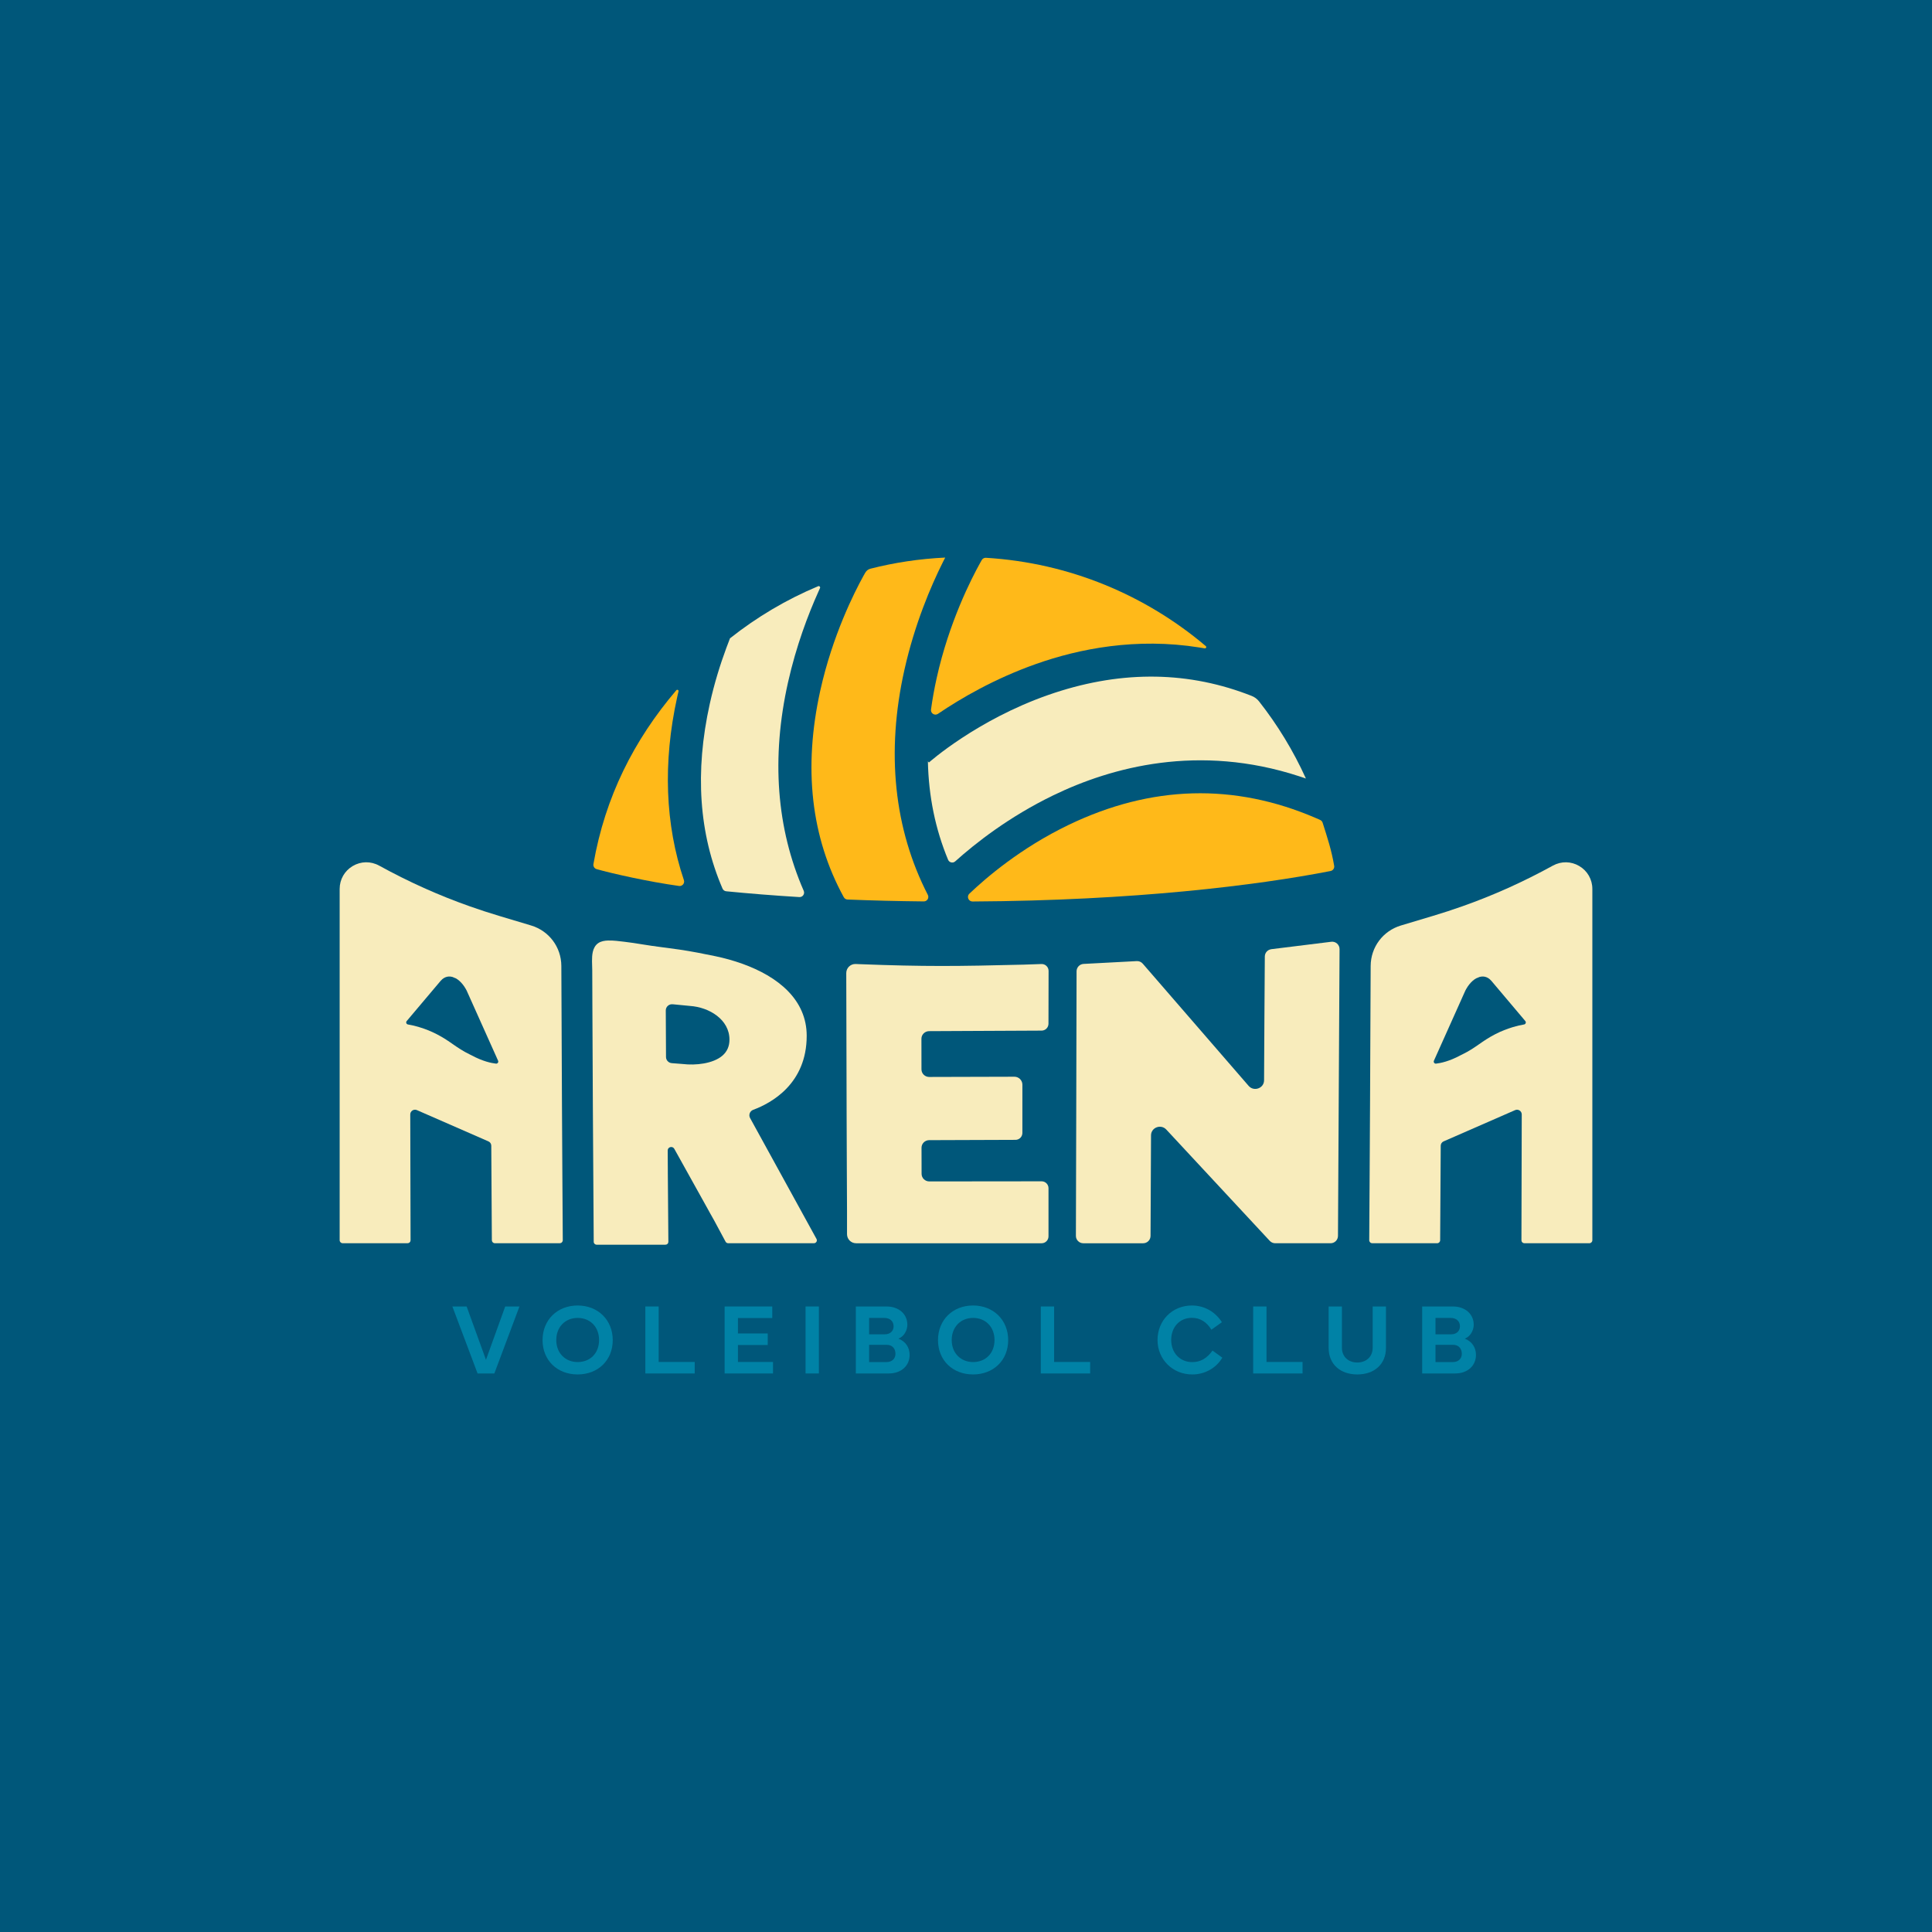
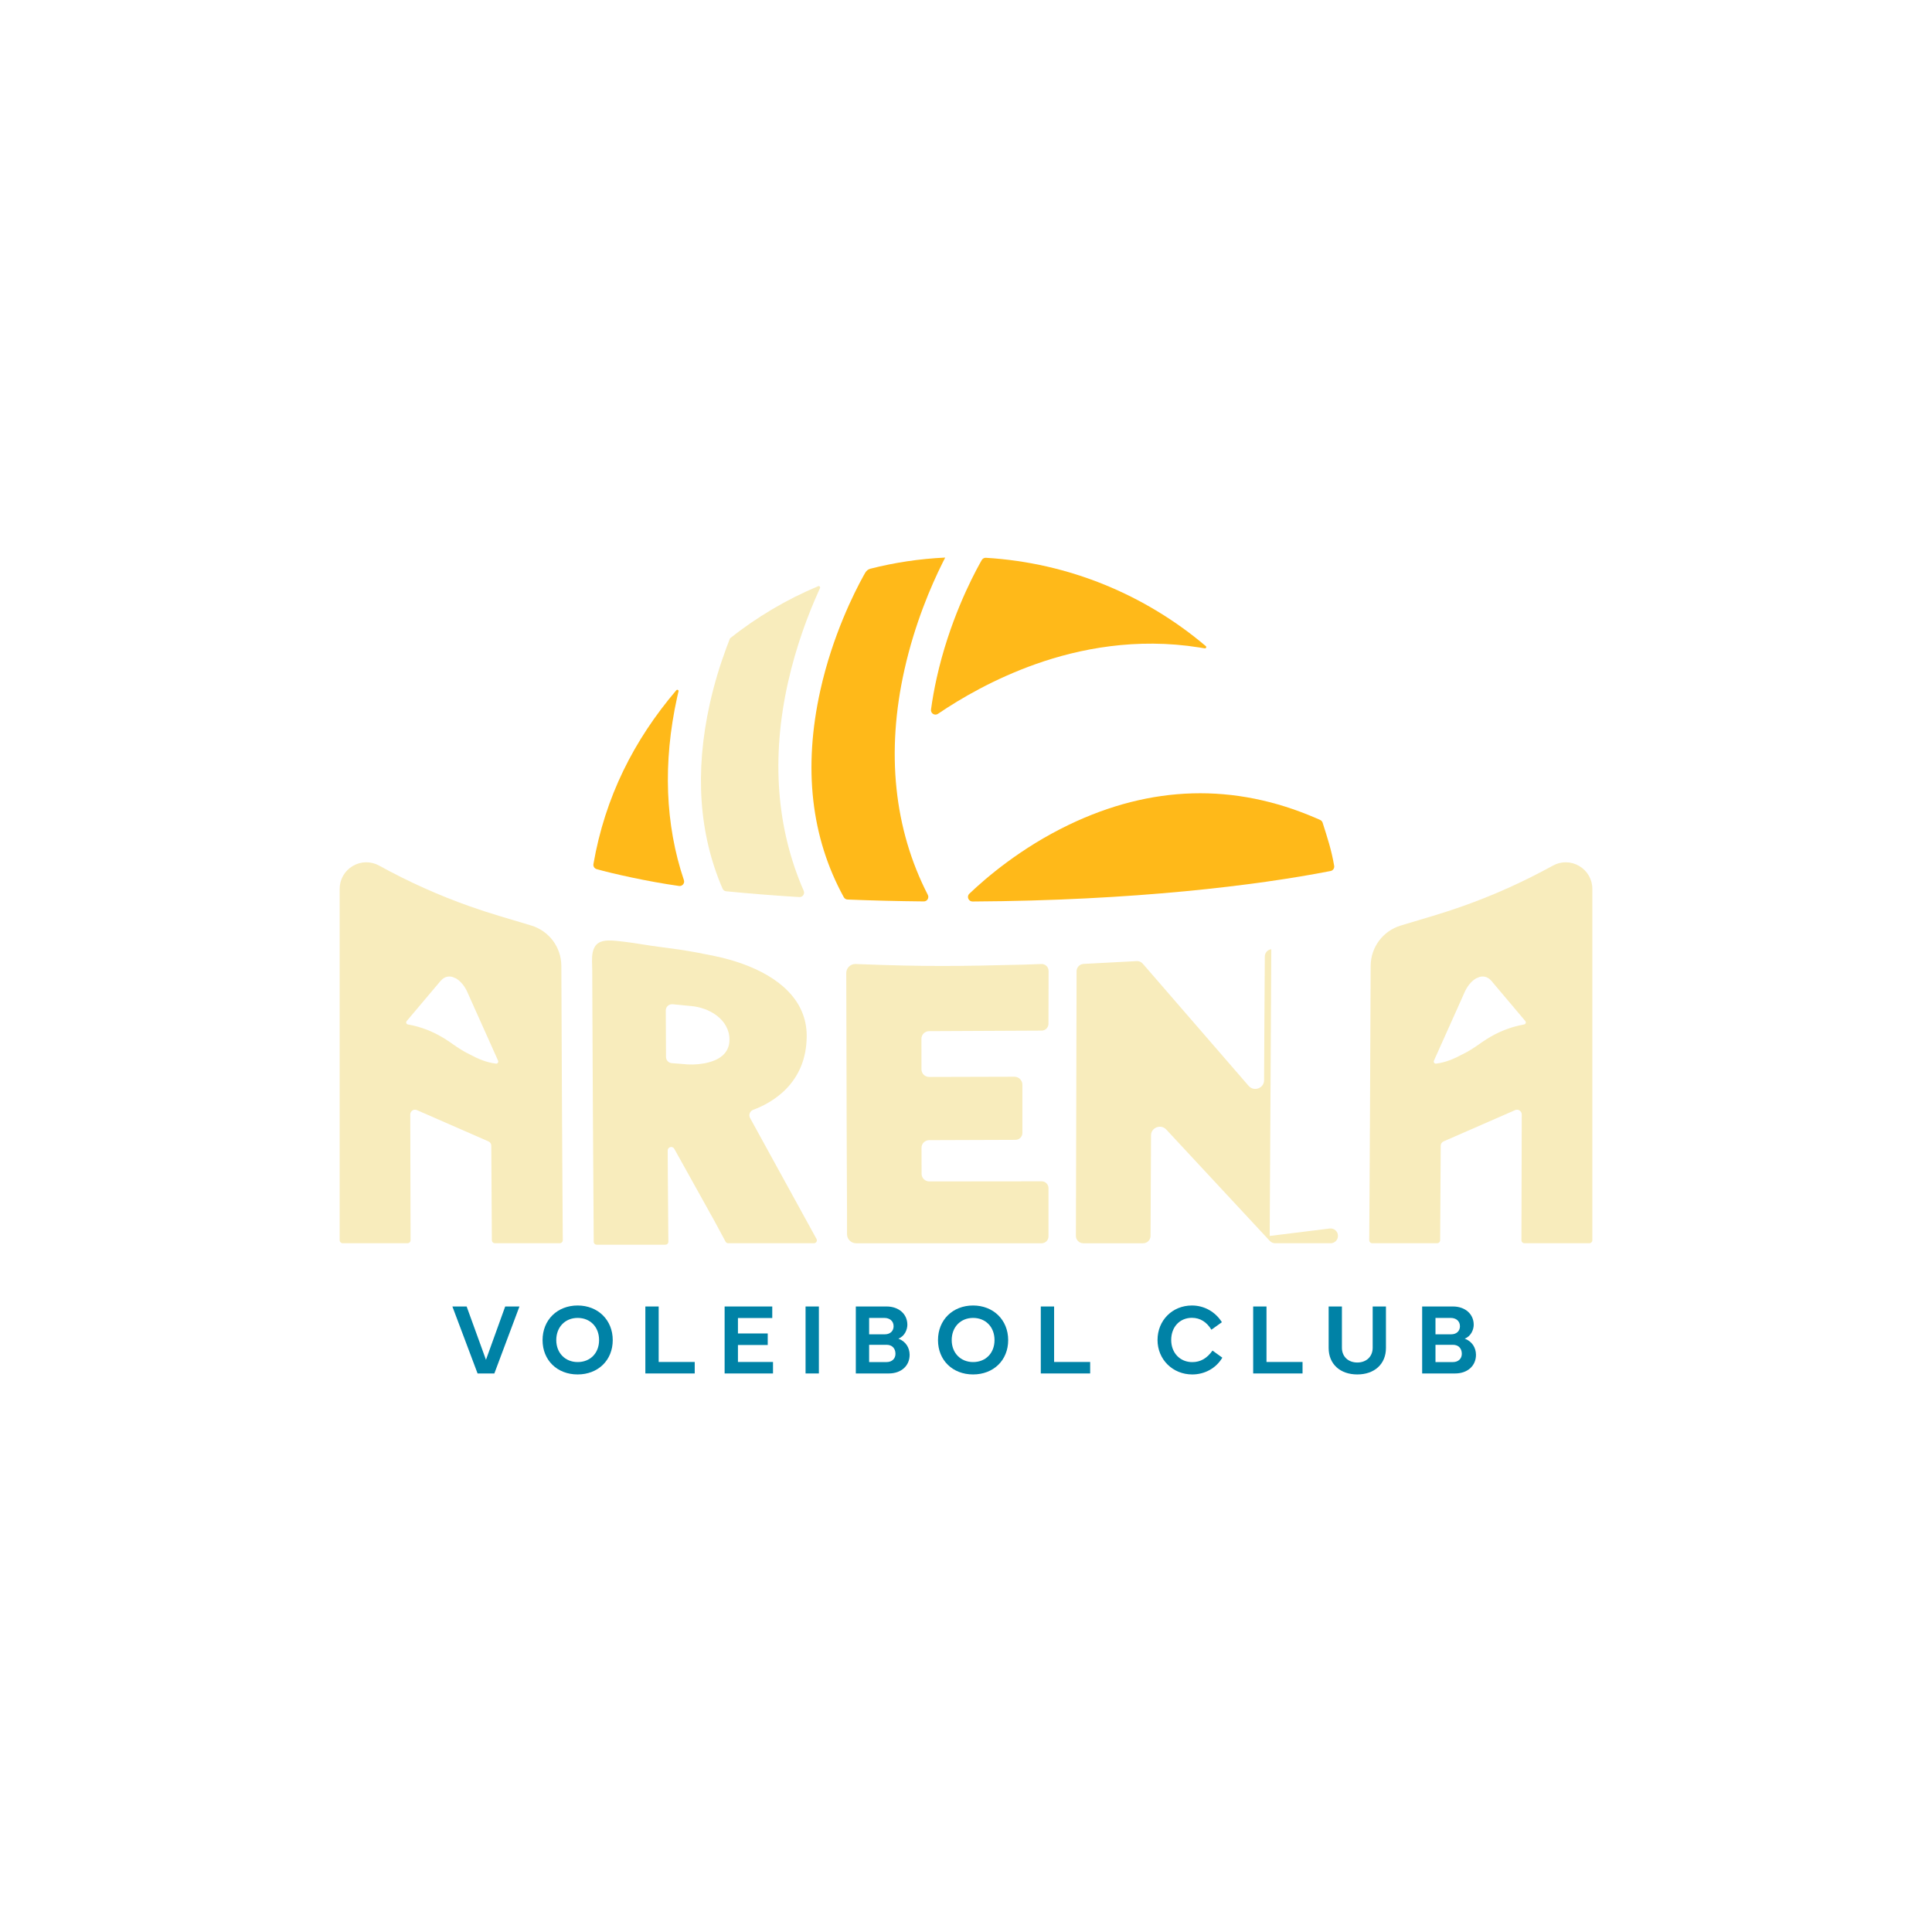
<svg xmlns="http://www.w3.org/2000/svg" id="Capa_1" data-name="Capa 1" viewBox="0 0 2160 2160">
  <defs>
    <style>
      .cls-1 {
        fill: #0082a6;
      }

      .cls-2 {
        fill: #ffb919;
      }

      .cls-3 {
        fill: #00577a;
      }

      .cls-4 {
        fill: #f8ecbc;
      }
    </style>
  </defs>
-   <rect class="cls-3" x="0" y="0" width="2160" height="2160" />
  <g>
    <g>
      <path class="cls-1" d="M505.78,1460.67h15.93l21.61,59.6,21.5-59.6h15.93l-28.06,74.87h-18.75l-28.17-74.87Z" />
      <path class="cls-1" d="M606.59,1498.27c0-22.66,16.54-38.71,39.2-38.71s39.26,16.1,39.26,38.71-16.49,38.37-39.26,38.37-39.2-15.77-39.2-38.37ZM645.85,1522.8c14,0,23.93-9.92,23.93-24.59s-9.92-24.76-23.93-24.76-23.93,10.2-23.93,24.76,10.09,24.59,23.93,24.59Z" />
      <path class="cls-1" d="M776.71,1535.54h-55.19v-74.87h14.89v62.03h40.3v12.85Z" />
      <path class="cls-1" d="M810.14,1460.67h53.26v12.9h-38.37v17.26h33.3v12.9h-33.3v18.97h39.2v12.85h-54.09v-74.87Z" />
      <path class="cls-1" d="M915.52,1535.54h-14.89v-74.87h14.89v74.87Z" />
      <path class="cls-1" d="M956.82,1460.67h34.46c13.45,0,23.16,8.32,23.16,20.45,0,5.02-2.76,12.74-10.03,15.49,8.33,3.14,12.57,10.26,12.57,18.14,0,12.24-9.43,20.79-23.27,20.79h-36.89v-74.87ZM971.7,1473.46v18.31h17.59c6.12,0,9.76-3.86,9.76-8.99,0-5.9-4.41-9.32-10.31-9.32h-17.04ZM971.7,1503.51v19.3h19.57c5.95,0,9.87-3.8,9.87-9.21,0-6.18-3.86-10.09-9.87-10.09h-19.57Z" />
      <path class="cls-1" d="M1048.69,1498.27c0-22.66,16.54-38.71,39.2-38.71s39.26,16.1,39.26,38.71-16.49,38.37-39.26,38.37-39.2-15.77-39.2-38.37ZM1087.95,1522.8c14,0,23.93-9.92,23.93-24.59s-9.92-24.76-23.93-24.76-23.93,10.2-23.93,24.76,10.09,24.59,23.93,24.59Z" />
      <path class="cls-1" d="M1218.81,1535.54h-55.19v-74.87h14.89v62.03h40.3v12.85Z" />
      <path class="cls-1" d="M1294.14,1498.1c0-21.89,16.54-38.54,38.43-38.54,13.78,0,26.19,7,33.52,18.69l-11.74,8.38c-5.02-8.27-12.24-13.29-21.78-13.29-13.62,0-23.16,10.26-23.16,24.76s9.92,24.76,23.54,24.76c9.21,0,16.43-4.19,22.66-12.9l10.97,7.94c-7.22,12.13-20.07,18.75-33.63,18.75-21.78,0-38.82-16.65-38.82-38.54Z" />
      <path class="cls-1" d="M1456.26,1535.54h-55.19v-74.87h14.89v62.03h40.3v12.85Z" />
      <path class="cls-1" d="M1485.45,1507.09v-46.42h14.83v46.09c0,10.14,7.28,16.54,17.2,16.54s17.2-6.4,17.2-16.54v-46.09h14.83v46.42c0,17.97-12.85,29.55-32.03,29.55s-32.03-11.58-32.03-29.55Z" />
      <path class="cls-1" d="M1590.01,1460.67h34.46c13.45,0,23.16,8.32,23.16,20.45,0,5.02-2.76,12.74-10.04,15.49,8.33,3.14,12.57,10.26,12.57,18.14,0,12.24-9.43,20.79-23.27,20.79h-36.89v-74.87ZM1604.89,1473.46v18.31h17.59c6.12,0,9.76-3.86,9.76-8.99,0-5.9-4.41-9.32-10.31-9.32h-17.04ZM1604.89,1503.51v19.3h19.57c5.95,0,9.87-3.8,9.87-9.21,0-6.18-3.86-10.09-9.87-10.09h-19.57Z" />
    </g>
    <path class="cls-4" d="M914.74,655.39c1.32-.55,2.61.79,2.06,2.11,0,.01-.01.03-.02.04h-.04c-.58,1.32-1.2,2.68-1.78,4.02-11.5,25.58-24.74,60.42-33.88,101.02-19.03,84.68-12.9,164.01,17.49,233.33,1.51,3.44-1.14,7.26-4.9,7.03-28.84-1.76-56.08-3.95-81.76-6.48-1.81-.18-3.39-1.32-4.11-2.99-26.36-61.1-31.17-130.39-14.22-206.76,5.08-22.9,11.66-43.92,18.46-62.28.7-1.98,1.42-3.88,2.2-5.78.62-1.68,1.28-3.36,1.9-5.02h.04c29.86-23.68,62.94-43.36,98.56-58.25Z" />
    <path class="cls-2" d="M1056.74,623.36c-.48.94-.98,1.94-1.46,2.96h-.04c-.48.98-.98,1.96-1.5,3-12.8,25.7-31.02,67.94-42.56,119.44-20.74,92.28-11.63,178.18,26.13,251.69,1.73,3.37-.71,7.38-4.5,7.34-29.73-.29-58.13-1.02-85.25-2.11-1.76-.07-3.35-1.05-4.2-2.59-36.65-66.88-45.47-144.48-26.23-231.24,13.62-61.3,37.96-109.5,48.2-127.98.78-1.34,1.44-2.56,2.02-3.58h.04s.02-.03.03-.05c1.2-2.19,3.26-3.79,5.68-4.41,26.95-6.88,54.95-11.11,83.63-12.46Z" />
    <path class="cls-2" d="M1040.89,793.23c-.59,4.31,4.18,7.29,7.78,4.84,25.25-17.15,62.98-39.23,109.48-55.68,48.42-17.12,112.05-29.77,182.75-18.51,1.97.29,3.99.62,5.96.99.02,0,.04,0,.05,0,1.44.24,2.3-1.56,1.19-2.51-67.22-56.93-152.47-93.13-245.84-98.74-1.91-.11-3.71.88-4.65,2.54l-.06.1c-.48.84-1.02,1.79-1.61,2.85-9.95,17.81-34.89,66.56-48.71,128.88-2.65,11.92-4.76,23.66-6.34,35.22Z" />
-     <path class="cls-4" d="M1171.76,777.06c-79.54,27.83-132.68,74.93-133.19,75.41l-1.17-1.28c.83,39.09,8.34,75.83,22.58,110.05,1.32,3.18,5.4,4.09,7.96,1.79,22.5-20.23,60.13-49.85,109.56-73.8,65.46-31.71,162.74-58.04,274.98-21.36,1.28.4,2.6.8,3.88,1.28,1.21.37,2.41.8,3.66,1.24-14-30.89-31.61-59.8-52.37-86.2-2.18-2.77-5.06-4.93-8.36-6.19-.02,0-.03-.01-.05-.02-1.97-.8-3.99-1.54-5.96-2.27-70.14-26.07-144.35-25.67-221.51,1.35Z" />
    <path class="cls-2" d="M1487.65,973.79c-82.03,16.04-219.85,33.11-400.34,34.09-1.73,0-3.36-.86-4.28-2.33-.01-.02-.02-.04-.04-.06-1.27-2.02-.97-4.66.76-6.31,18.41-17.6,57.58-51.29,111.15-77.01,92.24-44.36,185.02-46.9,276.08-7.64,1.2.54,2.42,1.06,3.62,1.56.48.24.97.46,1.46.69,1.28.58,2.24,1.71,2.66,3.04,5.5,17.37,9.84,30.33,12.9,48.17.46,2.69-1.3,5.27-3.97,5.79Z" />
    <path class="cls-2" d="M759.17,990.52c-34.39-4.78-75.1-13.97-92.13-18.82-2.46-.7-4.01-3.15-3.57-5.67,13.01-74.97,45.31-138.72,92.67-194.34.96-1.12,2.76-.23,2.46,1.21,0,.02,0,.04-.01.06-.38,1.5-.74,3-1.06,4.5-.16.7-.3,1.36-.44,2.04t-.04.08c-16.08,73.17-13.37,142.29,7.55,204.38,1.19,3.53-1.73,7.07-5.42,6.56Z" />
    <path class="cls-4" d="M838.6,1249.96c-1.91-3.48-.23-7.8,3.54-9.2,20.22-7.5,59.76-29.05,59.76-82.71,0-40.36-31.96-66.27-72.26-80.65-9.51-3.41-19.46-6.18-29.59-8.3-13.37-2.8-26.9-5.46-40.48-7.46-13.67-2.01-27.42-3.47-41.05-5.76-6.89-1.14-13.79-2.19-20.73-3.01-5.91-.7-11.96-1.53-17.93-1.36-3.82.11-7.84.74-11.04,2.92-3.29,2.24-5.25,6.01-6.09,9.86-1.45,6.65-.6,14.04-.59,20.81.01,6.38.03,12.77.07,19.15v.14c.04,6.61.07,13.3.07,20.09.18,36.77.37,75.69.55,114.65.33,64.69.62,94.5.95,149.24,0,1.8,1.5,3.23,3.33,3.23h76.8c.88,0,1.76-.32,2.38-.97.62-.61.95-1.44.95-2.3-.15-28.82-.4-40.99-.62-77.51v-4.31c0-1.69-.04-3.38-.04-5.03-.03-5.45-.06-10.58-.08-15.26-.02-3.99,5.4-5.35,7.35-1.85l36.17,65.01,4.64,8.41.07.07,3.88,6.94,12.62,23.47c.59,1.04,1.72,1.69,2.93,1.69h95.78c1.17,0,2.23-.61,2.85-1.58.59-1.01.62-2.23.07-3.23l-74.27-135.2ZM771.63,1124.67c21.25,1.47,43.89,15.13,43.92,37.59.04,7.33-2.6,13.37-7.79,17.9-10.35,8.99-29.84,11.21-44.76,9.38-4.82-.37-8.28-.64-11.91-.92-3.64-.29-6.46-3.27-6.48-6.86l-.26-52.08c-.02-4.12,3.61-7.35,7.78-6.91,6.1.63,11.52,1.16,19.5,1.9Z" />
    <path class="cls-4" d="M1144.1,1078.48c-72.81,1.83-110.32,2.3-183.06-.54l-4.35-.18c-5.77-.23-10.57,4.38-10.56,10.16.08,29.41.29,112.51.41,160.66.15,61.53.29,53.84.44,105.24v26.01c0,5.6,4.54,10.15,10.15,10.15h207.41c4.25,0,7.7-3.45,7.7-7.7v-53.87c0-4.26-3.45-7.71-7.71-7.7l-125.54.13c-4.76,0-8.63-3.78-8.64-8.47l-.07-29.17c-.01-4.68,3.84-8.49,8.6-8.5l96.48-.34c4.24-.01,7.67-3.45,7.68-7.69,0-13.15.02-39.96.01-53.95,0-4.95-4.02-8.94-8.96-8.93l-95.19.26c-4.78.03-8.67-3.77-8.68-8.47l-.05-34.24c0-4.67,3.83-8.47,8.59-8.5l125.78-.6c4.23-.02,7.66-3.45,7.67-7.69l.12-59.05c0-4.36-3.6-7.86-7.96-7.71-8.14.28-19.67.67-20.26.7Z" />
-     <path class="cls-4" d="M1421.33,1061.23c-4.11.51-7.21,3.97-7.25,8.11-.11,12.87-.34,40.99-.45,68.23-.11,19.41-.26,49-.38,70.23-.05,8.94-11.38,13.01-17.28,6.2-28.51-32.88-103.39-119.33-118.38-136.64-1.67-1.93-4.13-2.97-6.67-2.83l-59.47,3.14c-4.38.23-7.82,3.84-7.83,8.22-.06,26.33-.26,112.95-.38,162.66-.09,49.61-.3,111.15-.37,133.14-.02,4.58,3.69,8.29,8.26,8.29h43.78s6.44,0,6.44,0h16.72c4.55,0,8.24-3.67,8.26-8.22.11-23.39.43-90.08.54-112.44.04-8.79,11.05-12.94,17.07-6.45l115.7,124.46c1.56,1.68,3.76,2.64,6.05,2.64h61.93c4.55,0,8.24-3.67,8.26-8.22l1.77-320.59c.03-4.99-4.33-8.86-9.28-8.25l-67.05,8.3Z" />
+     <path class="cls-4" d="M1421.33,1061.23c-4.11.51-7.21,3.97-7.25,8.11-.11,12.87-.34,40.99-.45,68.23-.11,19.41-.26,49-.38,70.23-.05,8.94-11.38,13.01-17.28,6.2-28.51-32.88-103.39-119.33-118.38-136.64-1.67-1.93-4.13-2.97-6.67-2.83l-59.47,3.14c-4.38.23-7.82,3.84-7.83,8.22-.06,26.33-.26,112.95-.38,162.66-.09,49.61-.3,111.15-.37,133.14-.02,4.58,3.69,8.29,8.26,8.29h43.78s6.44,0,6.44,0h16.72c4.55,0,8.24-3.67,8.26-8.22.11-23.39.43-90.08.54-112.44.04-8.79,11.05-12.94,17.07-6.45l115.7,124.46c1.56,1.68,3.76,2.64,6.05,2.64h61.93c4.55,0,8.24-3.67,8.26-8.22c.03-4.99-4.33-8.86-9.28-8.25l-67.05,8.3Z" />
    <path class="cls-4" d="M379.74,993.81v392.77c0,1.86,1.51,3.36,3.36,3.36h72.59c.88,0,1.72-.33,2.34-.99.66-.62.99-1.46.99-2.34l-.35-140.63c0-3.83,3.92-6.41,7.43-4.87l79.98,34.97c1.92.84,3.17,2.73,3.18,4.83l.64,105.74c.04,1.83,1.5,3.29,3.33,3.29h72.63c.88,0,1.72-.33,2.34-.99.62-.62.99-1.46.99-2.34-.29-56.65-.62-86.31-.91-153.09-.22-52.92-.47-105.8-.69-153.6-.11-21.03-13.71-39.2-33.86-45.24l-35.99-10.79c-10.97-3.29-21.76-6.8-32.4-10.57-35.04-12.36-68.42-27.39-101.41-45.53-9.36-5.16-20.41-5.01-29.59.44-9.11,5.38-14.59,14.96-14.59,25.56ZM555.54,1182.92l1.33,2.97c.74,1.65-.59,3.48-2.39,3.27-5.14-.6-14.91-2.56-27.65-9.49-.51-.26-1.02-.48-1.5-.73-15.65-7.61-21.49-14.72-37.12-22.75-13.6-6.98-25.98-9.76-32.15-10.83-1.77-.31-2.53-2.42-1.37-3.8l37.91-44.91c.59-.7,1.21-1.32,1.83-1.83,1.1-.95,2.27-1.68,3.47-2.19h.04c2.45-1.02,5.08-1.13,7.72-.44.11,0,.22.04.33.11l3.55,1.46h.04c2.63,1.46,5.23,3.69,7.61,6.66,1.21,1.46,2.34,3.14,3.4,4.97.4.66.77,1.35,1.13,2.05l3.62,8.08,30.21,67.4Z" />
    <path class="cls-4" d="M1765.67,968.25c-9.18-5.45-20.22-5.6-29.59-.44-32.99,18.14-66.38,33.17-101.41,45.53-10.64,3.77-21.43,7.28-32.4,10.57l-35.99,10.79c-20.15,6.03-33.75,24.21-33.86,45.24-.22,47.8-.48,100.68-.69,153.6-.29,66.78-.62,96.44-.91,153.09,0,.88.37,1.72.99,2.34.62.66,1.46.99,2.34.99h72.63c1.83,0,3.29-1.46,3.33-3.29l.64-105.74c.01-2.1,1.26-3.99,3.18-4.83l79.98-34.97c3.51-1.53,7.44,1.04,7.43,4.87l-.35,140.63c0,.88.33,1.72.99,2.34.62.66,1.46.99,2.34.99h72.59c1.86,0,3.36-1.51,3.36-3.36v-392.77c0-10.61-5.49-20.19-14.59-25.56ZM1634.67,1115.52l3.62-8.08c.37-.69.73-1.39,1.13-2.05,1.06-1.83,2.19-3.51,3.4-4.97,2.38-2.96,4.97-5.19,7.61-6.66h.04s3.55-1.46,3.55-1.46c.11-.07.22-.11.33-.11,2.63-.7,5.27-.59,7.72.44h.04c1.21.51,2.38,1.24,3.47,2.19.62.51,1.24,1.13,1.83,1.83l37.91,44.91c1.16,1.38.41,3.49-1.37,3.8-6.17,1.07-18.55,3.85-32.15,10.83-15.62,8.02-21.47,15.14-37.12,22.75-.47.26-.99.47-1.5.73-12.74,6.93-22.51,8.89-27.65,9.49-1.8.21-3.12-1.62-2.39-3.27l1.33-2.97,30.21-67.4Z" />
  </g>
</svg>